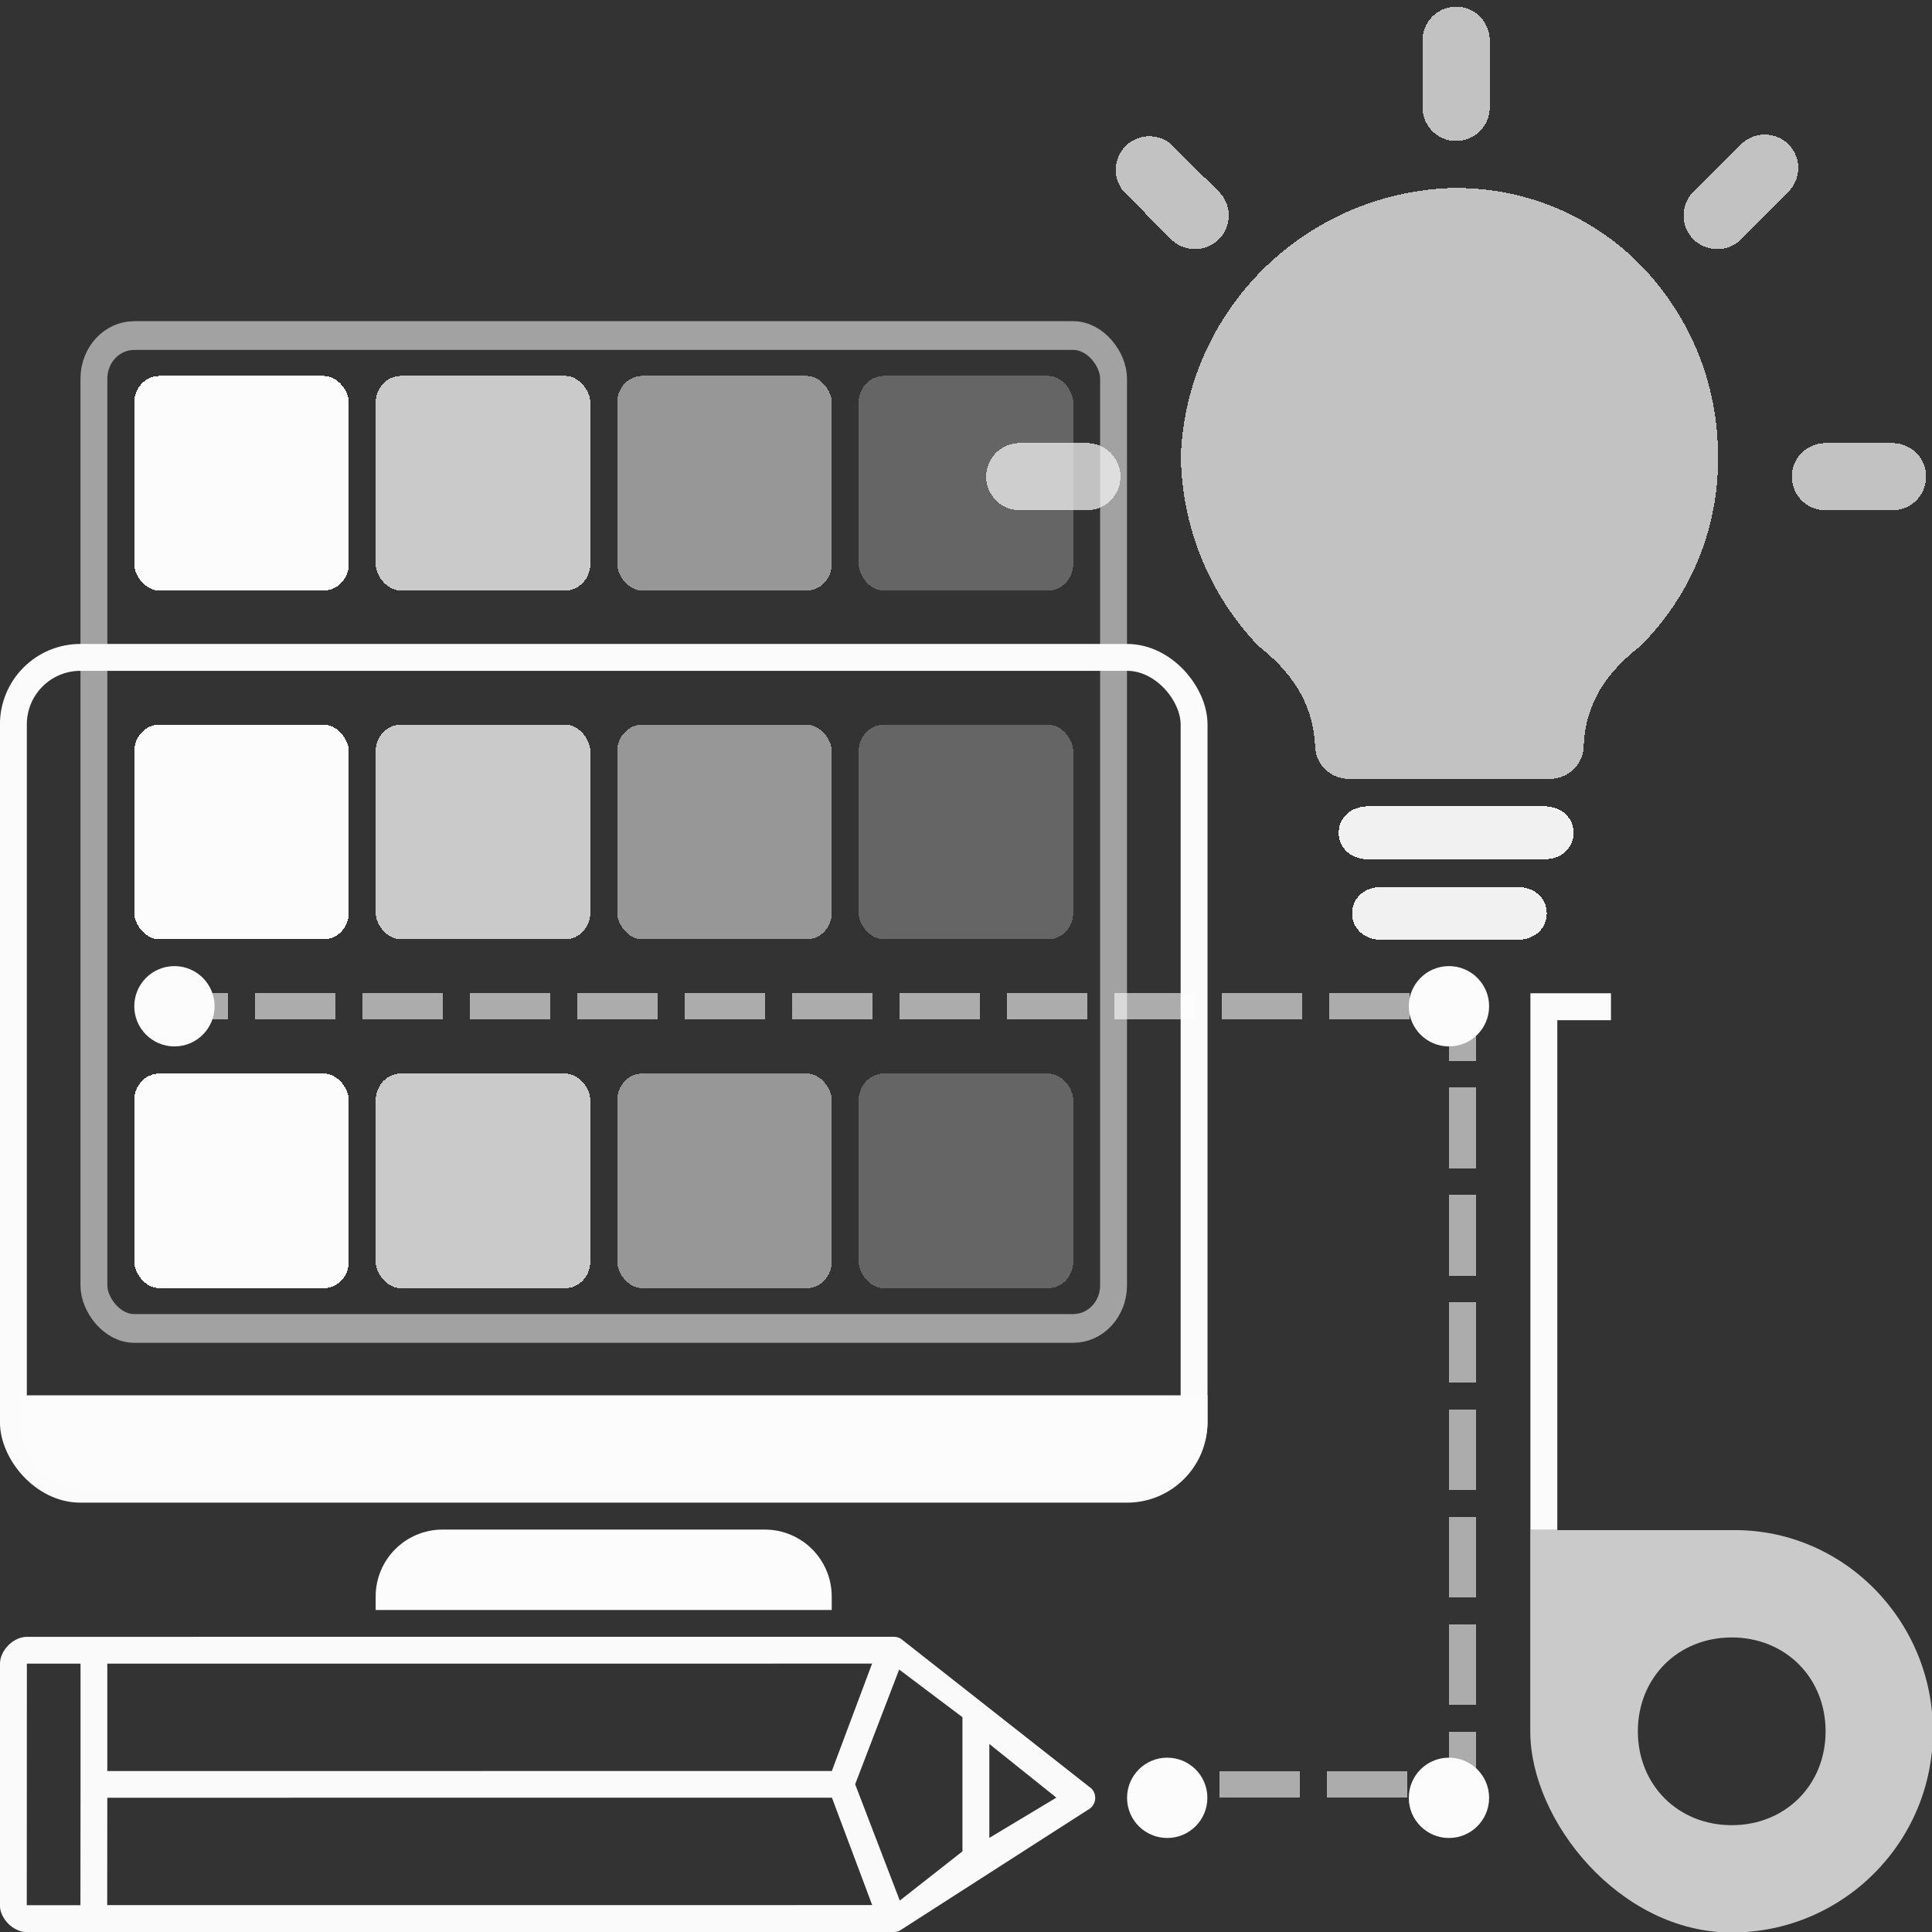
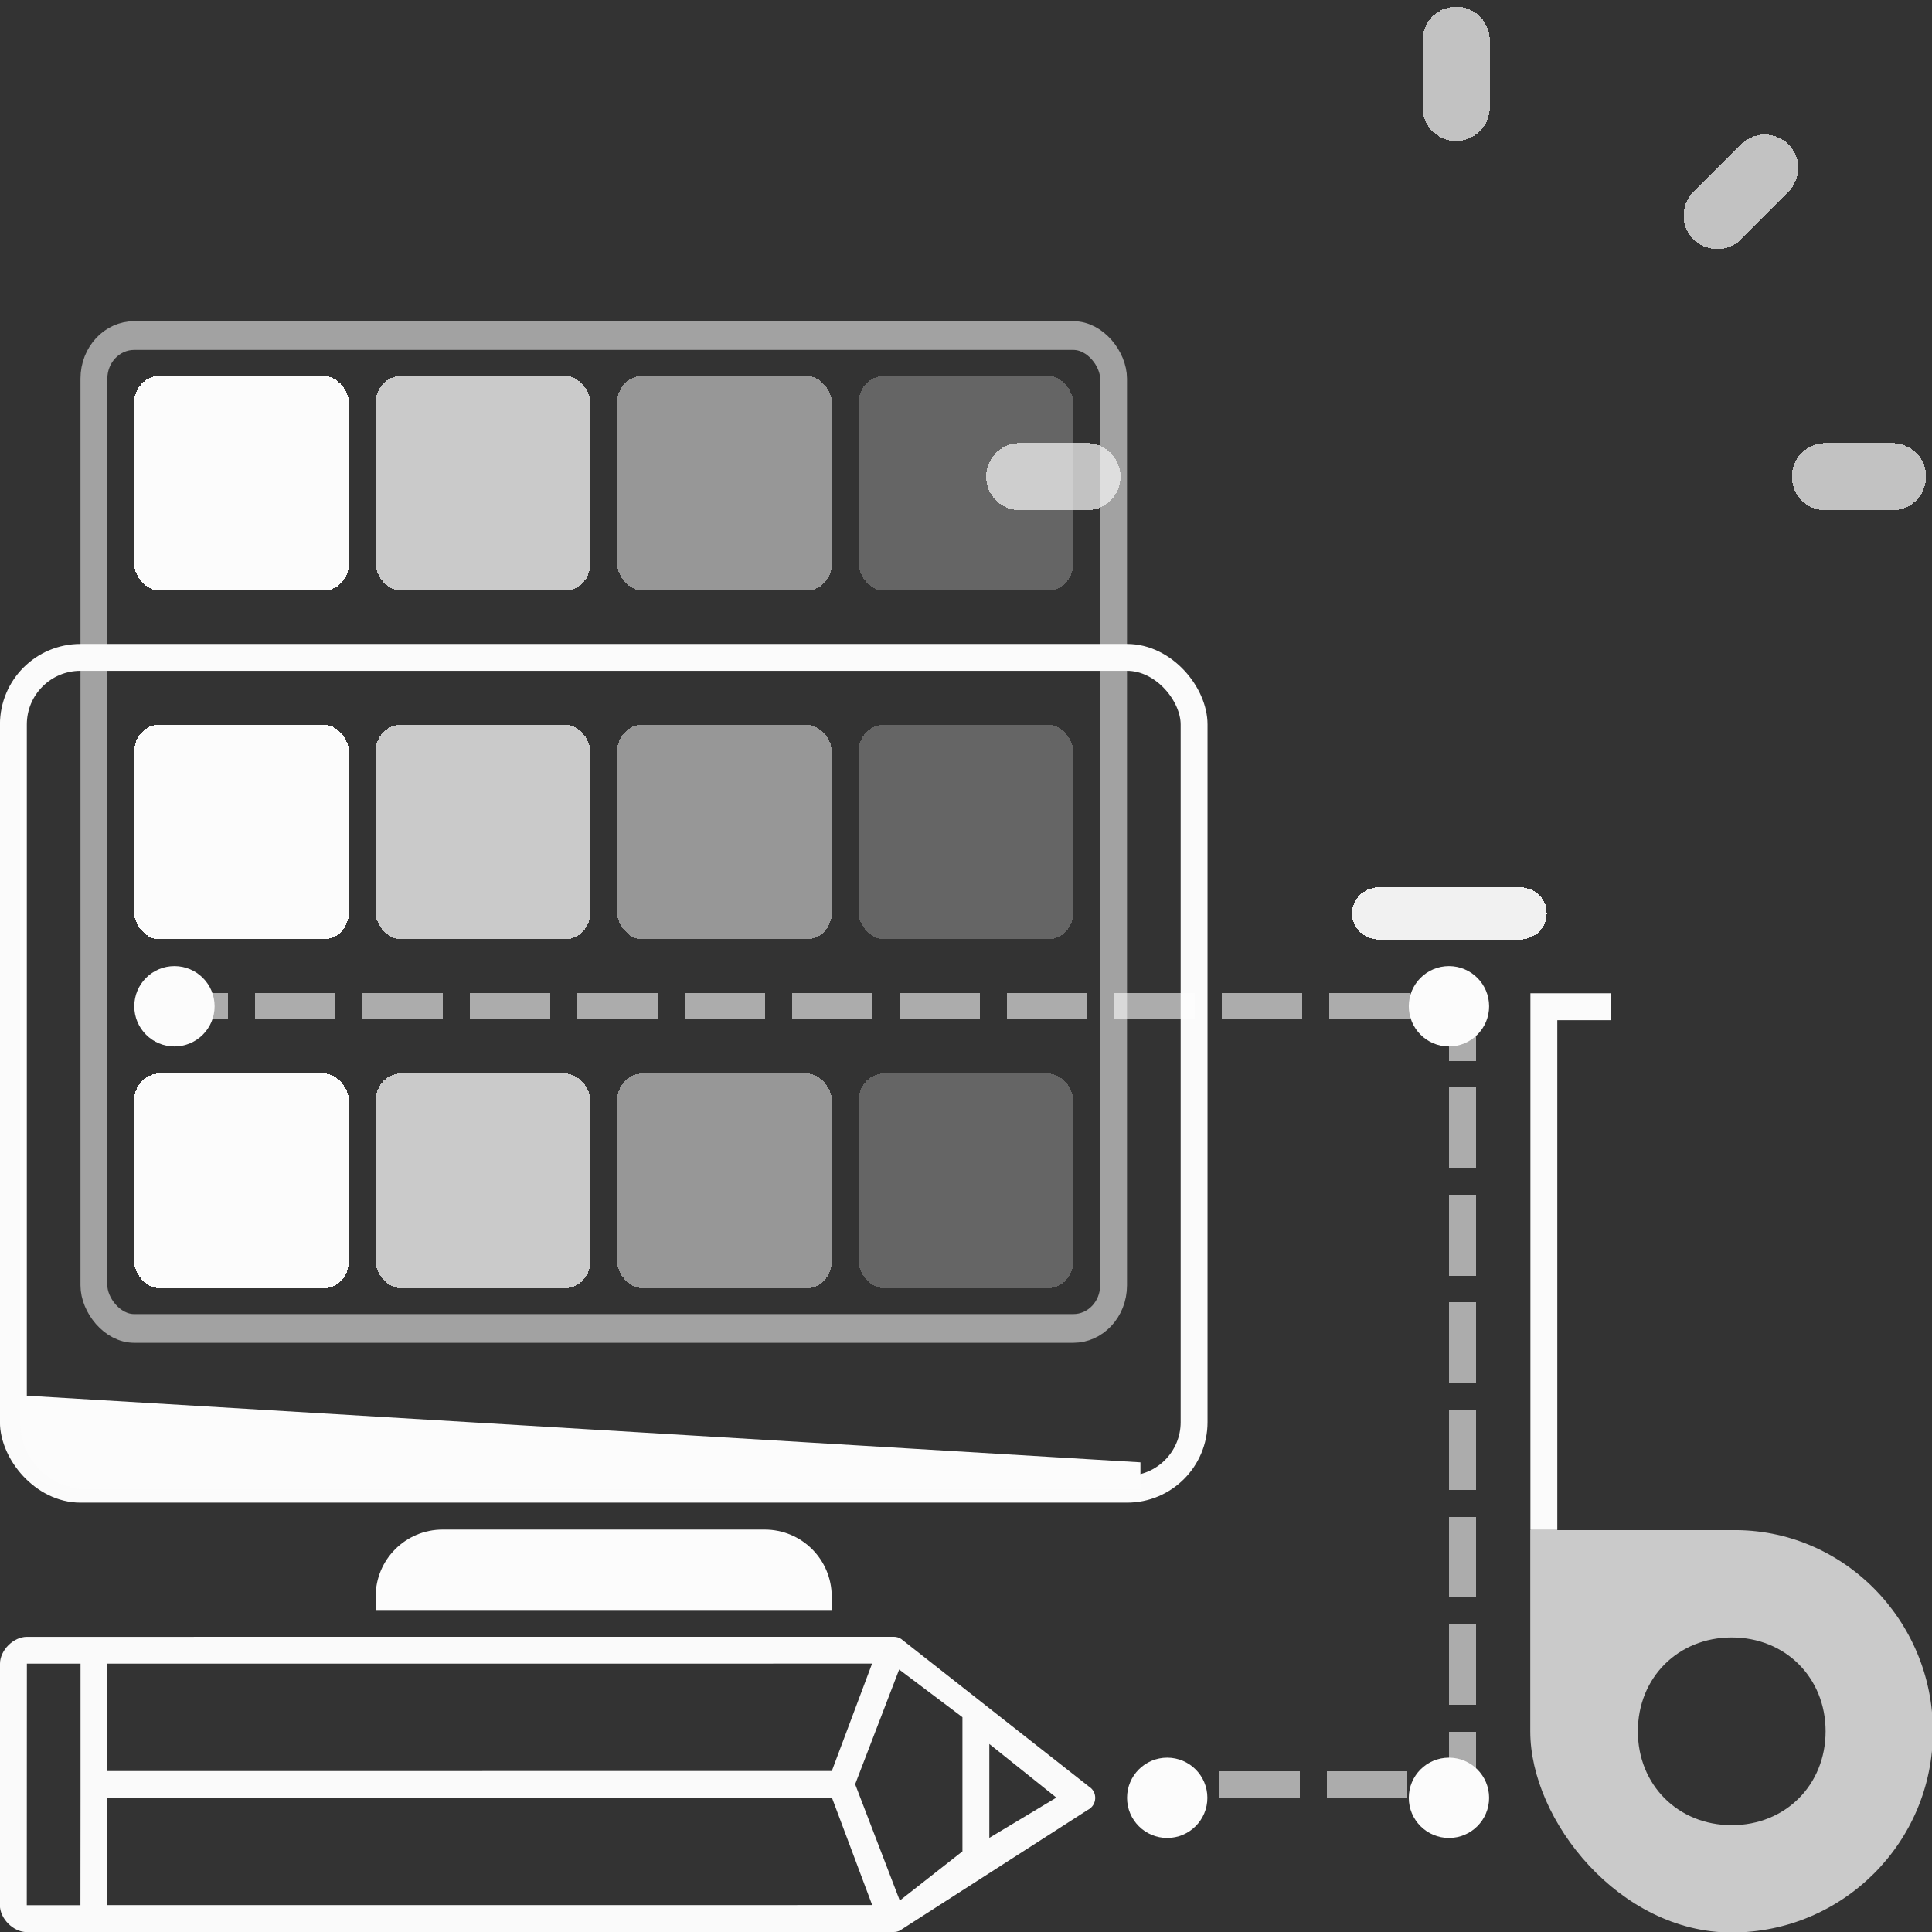
<svg xmlns="http://www.w3.org/2000/svg" xmlns:ns1="http://www.inkscape.org/namespaces/inkscape" xmlns:ns2="http://sodipodi.sourceforge.net/DTD/sodipodi-0.dtd" width="72" height="72" viewBox="0 0 19.05 19.05" version="1.1" id="svg8" ns1:version="0.92.4 (5da689c313, 2019-01-14)" ns2:docname="design.svg" style="shape-rendering:crispEdges">
  <rect x="0" y="0" width="19.05" height="19.05" fill="#333333" stroke="none" />
  <defs id="defs2">
    <style id="style964">.cls-1{fill:#4d4d4d;}</style>
  </defs>
  <ns2:namedview id="base" pagecolor="#1877df" bordercolor="#ffffff" borderopacity="0.831" ns1:pageopacity="0" ns1:pageshadow="2" ns1:zoom="11.313709" ns1:cx="50.399564" ns1:cy="13.003931" ns1:document-units="px" ns1:current-layer="layer1" showgrid="true" ns1:window-width="1920" ns1:window-height="1017" ns1:window-x="1912" ns1:window-y="-8" ns1:window-maximized="1" showguides="true" ns1:guide-bbox="true" ns1:snap-bbox="true" ns1:bbox-paths="true" ns1:bbox-nodes="true" ns1:snap-bbox-edge-midpoints="true" ns1:snap-bbox-midpoints="true" ns1:object-paths="true" ns1:snap-intersection-paths="true" ns1:snap-smooth-nodes="true" ns1:snap-midpoints="true" ns1:snap-global="true" fit-margin-top="0" fit-margin-left="0" fit-margin-right="0" fit-margin-bottom="0" units="px" ns1:showpageshadow="false" width="96mm">
    <ns1:grid type="xygrid" id="grid815" spacingx="0.132" spacingy="0.132" empspacing="2" originx="-80.698" originy="-232.304" />
    <ns2:guide position="21.431,11.642" orientation="1,0" id="guide1030" ns1:locked="false" />
    <ns2:guide position="11.906,3.307" orientation="1,0" id="guide4853" ns1:locked="false" />
  </ns2:namedview>
  <g ns1:label="Layer 1" ns1:groupmode="layer" id="layer1" transform="translate(-80.698,-45.646)">
    <g transform="translate(4.7726044e-6,-2.91)" style="shape-rendering:crispEdges" id="console" ns1:label="#g4764">
      <g id="g4814-7" />
    </g>
    <g id="g914" transform="translate(0.066,2.646)">
      <rect ry="0.661" y="49.482" x="80.764" height="8.202" width="11.642" id="rect4570" style="color:#000000;clip-rule:nonzero;display:inline;overflow:visible;visibility:visible;opacity:1;isolation:auto;mix-blend-mode:normal;color-interpolation:sRGB;color-interpolation-filters:linearRGB;solid-color:#000000;solid-opacity:1;fill:none;fill-opacity:1;fill-rule:nonzero;stroke:#fbfbfb;stroke-width:0.265;stroke-linecap:square;stroke-linejoin:round;stroke-miterlimit:4;stroke-dasharray:none;stroke-dashoffset:0;stroke-opacity:1;color-rendering:auto;image-rendering:auto;shape-rendering:auto;text-rendering:auto;enable-background:accumulate" />
-       <path id="rect4570-3" d="m 80.83,56.758 -2e-6,0.265 c -2e-6,0.366 0.295,0.661 0.661,0.661 H 91.877 c 0.366,0 0.661,-0.295 0.661,-0.661 l 2e-6,-0.265 z" style="color:#000000;clip-rule:nonzero;display:inline;overflow:visible;visibility:visible;opacity:1;isolation:auto;mix-blend-mode:normal;color-interpolation:sRGB;color-interpolation-filters:linearRGB;solid-color:#000000;solid-opacity:1;fill:#fcfcfc;fill-opacity:1;fill-rule:nonzero;stroke:none;stroke-width:0.265;stroke-linecap:square;stroke-linejoin:round;stroke-miterlimit:4;stroke-dasharray:none;stroke-dashoffset:0;stroke-opacity:1;color-rendering:auto;image-rendering:auto;shape-rendering:auto;text-rendering:auto;enable-background:accumulate" ns1:connector-curvature="0" ns2:nodetypes="csssscc" />
+       <path id="rect4570-3" d="m 80.83,56.758 -2e-6,0.265 c -2e-6,0.366 0.295,0.661 0.661,0.661 H 91.877 l 2e-6,-0.265 z" style="color:#000000;clip-rule:nonzero;display:inline;overflow:visible;visibility:visible;opacity:1;isolation:auto;mix-blend-mode:normal;color-interpolation:sRGB;color-interpolation-filters:linearRGB;solid-color:#000000;solid-opacity:1;fill:#fcfcfc;fill-opacity:1;fill-rule:nonzero;stroke:none;stroke-width:0.265;stroke-linecap:square;stroke-linejoin:round;stroke-miterlimit:4;stroke-dasharray:none;stroke-dashoffset:0;stroke-opacity:1;color-rendering:auto;image-rendering:auto;shape-rendering:auto;text-rendering:auto;enable-background:accumulate" ns1:connector-curvature="0" ns2:nodetypes="csssscc" />
      <path ns2:nodetypes="csssscc" id="rect4570-3-5" d="m 84.336,58.875 v -0.132 c 0,-0.366 0.295,-0.661 0.661,-0.661 h 3.175 c 0.366,0 0.661,0.295 0.661,0.661 v 0.132 z" style="color:#000000;clip-rule:nonzero;display:inline;overflow:visible;visibility:visible;opacity:1;isolation:auto;mix-blend-mode:normal;color-interpolation:sRGB;color-interpolation-filters:linearRGB;solid-color:#000000;solid-opacity:1;fill:#fcfcfc;fill-opacity:1;fill-rule:nonzero;stroke:none;stroke-width:0.265;stroke-linecap:square;stroke-linejoin:round;stroke-miterlimit:4;stroke-dasharray:none;stroke-dashoffset:0;stroke-opacity:1;color-rendering:auto;image-rendering:auto;shape-rendering:auto;text-rendering:auto;enable-background:accumulate" ns1:connector-curvature="0" />
    </g>
    <g id="g895" transform="matrix(1,0,0,1.069,0.529,0.032)" style="fill:#fcfcfc;fill-opacity:1">
      <rect style="color:#000000;clip-rule:nonzero;display:inline;overflow:visible;visibility:visible;opacity:0.554;isolation:auto;mix-blend-mode:normal;color-interpolation:sRGB;color-interpolation-filters:linearRGB;solid-color:#000000;solid-opacity:1;fill:none;fill-opacity:1;fill-rule:nonzero;stroke:#fbfbfb;stroke-width:0.265;stroke-linecap:square;stroke-linejoin:round;stroke-miterlimit:4;stroke-dasharray:none;stroke-dashoffset:0;stroke-opacity:1;color-rendering:auto;image-rendering:auto;shape-rendering:auto;text-rendering:auto;enable-background:accumulate" id="rect4610" width="10.054" height="9.158" x="81.095" y="45.765" ry="0.397" />
      <g id="g4691" style="fill:#fcfcfc;fill-opacity:1;opacity:1">
        <rect ry="0.248" y="46.137" x="81.492" height="1.98" width="2.117" id="rect4578-61" style="opacity:1;fill:#fcfcfc;fill-opacity:1;stroke:none;stroke-width:0.256;stroke-opacity:1;shape-rendering:crispEdges" />
        <rect ry="0.248" y="46.137" x="83.873" height="1.98" width="2.117" id="rect4578-6-84" style="opacity:0.75;fill:#fcfcfc;fill-opacity:1;stroke:none;stroke-width:0.256;stroke-opacity:1;shape-rendering:crispEdges" />
        <rect ry="0.248" y="46.137" x="88.635" height="1.98" width="2.117" id="rect4578-62-05" style="opacity:0.25;fill:#fcfcfc;fill-opacity:1;stroke:none;stroke-width:0.256;stroke-opacity:1;shape-rendering:crispEdges" />
        <rect ry="0.248" y="46.137" x="86.254" height="1.98" width="2.117" id="rect4578-62-8-4" style="opacity:0.5;fill:#fcfcfc;fill-opacity:1;stroke:none;stroke-width:0.256;stroke-opacity:1;shape-rendering:crispEdges" />
        <rect ry="0.248" y="49.354" x="81.492" height="1.98" width="2.117" id="rect4578-61-7" style="opacity:1;fill:#fcfcfc;fill-opacity:1;stroke:none;stroke-width:0.256;stroke-opacity:1;shape-rendering:crispEdges" />
        <rect ry="0.248" y="49.354" x="83.873" height="1.98" width="2.117" id="rect4578-6-84-4" style="opacity:0.75;fill:#fcfcfc;fill-opacity:1;stroke:none;stroke-width:0.256;stroke-opacity:1;shape-rendering:crispEdges" />
        <rect ry="0.248" y="49.354" x="88.635" height="1.98" width="2.117" id="rect4578-62-05-9" style="opacity:0.25;fill:#fcfcfc;fill-opacity:1;stroke:none;stroke-width:0.256;stroke-opacity:1;shape-rendering:crispEdges" />
        <rect ry="0.248" y="49.354" x="86.254" height="1.98" width="2.117" id="rect4578-62-8-4-6" style="opacity:0.5;fill:#fcfcfc;fill-opacity:1;stroke:none;stroke-width:0.256;stroke-opacity:1;shape-rendering:crispEdges" />
        <rect ry="0.248" y="52.572" x="81.492" height="1.98" width="2.117" id="rect4578-61-6" style="opacity:1;fill:#fcfcfc;fill-opacity:1;stroke:none;stroke-width:0.256;stroke-opacity:1;shape-rendering:crispEdges" />
        <rect ry="0.248" y="52.572" x="83.873" height="1.98" width="2.117" id="rect4578-6-84-7" style="opacity:0.75;fill:#fcfcfc;fill-opacity:1;stroke:none;stroke-width:0.256;stroke-opacity:1;shape-rendering:crispEdges" />
        <rect ry="0.248" y="52.572" x="88.635" height="1.98" width="2.117" id="rect4578-62-05-6" style="opacity:0.25;fill:#fcfcfc;fill-opacity:1;stroke:none;stroke-width:0.256;stroke-opacity:1;shape-rendering:crispEdges" />
        <rect ry="0.248" y="52.572" x="86.254" height="1.98" width="2.117" id="rect4578-62-8-4-9" style="opacity:0.5;fill:#fcfcfc;fill-opacity:1;stroke:none;stroke-width:0.256;stroke-opacity:1;shape-rendering:crispEdges" />
      </g>
    </g>
    <path ns2:nodetypes="cccc" ns1:connector-curvature="0" id="path4724" d="m 82.153,55.568 h 12.965 l 0,7.673 h -2.778" style="fill:none;fill-rule:evenodd;stroke:#ffffff;stroke-width:0.265;stroke-linecap:butt;stroke-linejoin:miter;stroke-miterlimit:4;stroke-dasharray:0.794, 0.265;stroke-dashoffset:0;stroke-opacity:0.593" />
    <circle style="color:#000000;clip-rule:nonzero;display:inline;overflow:visible;visibility:visible;opacity:1;isolation:auto;mix-blend-mode:normal;color-interpolation:sRGB;color-interpolation-filters:linearRGB;solid-color:#000000;solid-opacity:1;fill:#fcfcfc;fill-opacity:1;fill-rule:nonzero;stroke:none;stroke-width:0.274;stroke-linecap:square;stroke-linejoin:round;stroke-miterlimit:4;stroke-dasharray:none;stroke-dashoffset:0;stroke-opacity:1;color-rendering:auto;image-rendering:auto;shape-rendering:auto;text-rendering:auto;enable-background:accumulate" id="path1119-3-7-1" cx="82.418" cy="55.568" r="0.396" ns1:transform-center-x="2.6789061" ns1:transform-center-y="0.016536458" />
    <g id="g1000" transform="matrix(0.331,0,0,0.331,89.76,45.381)" style="fill:#f1f1f1;fill-opacity:1">
-       <path id="path970" d="m 15.799,6.403 c -4.34,0.182 -7.817,3.639 -8,7.954 0.016,2.109 0.834,4.134 2.29,5.668 1.013,0.803 1.634,1.697 1.71,2.982 0,0.549 0.448,0.994 1,0.994 h 6 c 0.552,0 1,-0.445 1,-0.994 0.063,-1.279 0.68,-2.169 1.69,-2.962 1.516,-1.504 2.35,-3.558 2.31,-5.687 0.002,-2.179 -0.878,-4.268 -2.44,-5.797 -1.484,-1.436 -3.49,-2.214 -5.56,-2.158 z" class="cls-1" ns1:connector-curvature="0" style="opacity:0.75;fill:#f1f1f1;fill-opacity:1;stroke-width:0.997" ns2:nodetypes="ccccssccccc" />
-       <path id="path972" d="m 18.6,24.819 h -5.2 c -1.2,0 -1.2,1.581 0,1.581 h 5.2 c 1.2,0 1.2,-1.581 0,-1.581 z" class="cls-1" ns1:connector-curvature="0" style="fill:#f1f1f1;fill-opacity:1;stroke-width:0.994" ns2:nodetypes="sssss" />
      <path id="path974" d="m 17.8,27.219 h -4 c -1.2,0 -1.2,1.581 0,1.581 h 4 c 1.2,0 1.2,-1.581 0,-1.581 z" class="cls-1" ns1:connector-curvature="0" style="fill:#f1f1f1;fill-opacity:1;stroke-width:0.994" ns2:nodetypes="sssss" />
      <path id="path976" d="M 16,5 A 1,1 0 0 0 17,4 V 2 a 1,1 0 0 0 -2,0 v 2 a 1,1 0 0 0 1,1 z" class="cls-1" ns1:connector-curvature="0" style="fill:#f1f1f1;fill-opacity:1;opacity:0.75" />
      <path id="path978" d="M 5,14 H 3 a 1,1 0 0 0 0,2 h 2 a 1,1 0 0 0 0,-2 z" class="cls-1" ns1:connector-curvature="0" style="fill:#f1f1f1;fill-opacity:1;opacity:0.75" />
      <path id="path980" d="m 29,14 h -2 a 1,1 0 0 0 0,2 h 2 a 1,1 0 0 0 0,-2 z" class="cls-1" ns1:connector-curvature="0" style="fill:#f1f1f1;fill-opacity:1;opacity:0.75" />
      <path id="path982" d="m 25.9,5.1 a 1,1 0 0 0 -1.41,0 l -1.42,1.41 a 1,1 0 0 0 0,1.42 1,1 0 0 0 0.71,0.29 1,1 0 0 0 0.71,-0.29 L 25.9,6.51 a 1,1 0 0 0 0,-1.41 z" class="cls-1" ns1:connector-curvature="0" style="fill:#f1f1f1;fill-opacity:1;opacity:0.75" />
-       <path id="path984" d="m 8.93,7.93 a 1,1 0 0 0 0,-1.42 L 7.51,5.1 A 1,1 0 0 0 6.1,6.51 L 7.51,7.93 A 1,1 0 0 0 8.22,8.22 1,1 0 0 0 8.93,7.93 Z" class="cls-1" ns1:connector-curvature="0" style="fill:#f1f1f1;fill-opacity:1;opacity:0.75" />
    </g>
    <g style="shape-rendering:crispEdges" id="g895-3" transform="matrix(1.396,0,0,1.396,-24.984,-12.058)">
      <path style="color:#000000;clip-rule:nonzero;display:inline;overflow:visible;visibility:visible;opacity:0.75;isolation:auto;mix-blend-mode:normal;color-interpolation:sRGB;color-interpolation-filters:linearRGB;solid-color:#000000;solid-opacity:1;fill:#fcfcfc;fill-opacity:1;fill-rule:nonzero;stroke:none;stroke-width:0.316;stroke-linecap:square;stroke-linejoin:round;stroke-miterlimit:4;stroke-dasharray:0.948, 0.316;stroke-dashoffset:0;stroke-opacity:1;color-rendering:auto;image-rendering:auto;shape-rendering:auto;text-rendering:auto;enable-background:accumulate" d="m 89.356,53.564 c 0,-0.785 -0.637,-1.434 -1.422,-1.421 h -1.422 v 1.421 c 0,0.632 0.632,1.421 1.422,1.421 0.785,0 1.422,-0.636 1.422,-1.421 z m -0.758,-9.6e-5 c 0,0.379 -0.284,0.663 -0.663,0.663 -0.379,0 -0.663,-0.284 -0.663,-0.663 0,-0.379 0.284,-0.663 0.663,-0.663 0.379,0 0.663,0.284 0.663,0.663 z" id="path905" ns1:connector-curvature="0" ns2:nodetypes="sscccssssss" />
      <path style="color:#000000;font-style:normal;font-variant:normal;font-weight:normal;font-stretch:normal;font-size:medium;line-height:normal;font-family:sans-serif;font-variant-ligatures:normal;font-variant-position:normal;font-variant-caps:normal;font-variant-numeric:normal;font-variant-alternates:normal;font-feature-settings:normal;text-indent:0;text-align:start;text-decoration:none;text-decoration-line:none;text-decoration-style:solid;text-decoration-color:#000000;letter-spacing:normal;word-spacing:normal;text-transform:none;writing-mode:lr-tb;direction:ltr;text-orientation:mixed;dominant-baseline:auto;baseline-shift:baseline;text-anchor:start;white-space:normal;shape-padding:0;clip-rule:nonzero;display:inline;overflow:visible;visibility:visible;opacity:1;isolation:auto;mix-blend-mode:normal;color-interpolation:sRGB;color-interpolation-filters:linearRGB;solid-color:#000000;solid-opacity:1;vector-effect:none;fill:#fbfbfb;fill-opacity:1;fill-rule:evenodd;stroke:none;stroke-width:0.265px;stroke-linecap:square;stroke-linejoin:miter;stroke-miterlimit:4;stroke-dasharray:none;stroke-dashoffset:0;stroke-opacity:1;color-rendering:auto;image-rendering:auto;shape-rendering:auto;text-rendering:auto;enable-background:accumulate" d="m 86.513,48.351 -10e-7,3.791 0.19,-1.7e-5 10e-7,-3.601 h 0.379 v -0.19 h -0.569 z" id="path908" ns1:connector-curvature="0" ns2:nodetypes="cccccccc" />
    </g>
    <circle style="color:#000000;clip-rule:nonzero;display:inline;overflow:visible;visibility:visible;opacity:1;isolation:auto;mix-blend-mode:normal;color-interpolation:sRGB;color-interpolation-filters:linearRGB;solid-color:#000000;solid-opacity:1;fill:#fcfcfc;fill-opacity:1;fill-rule:nonzero;stroke:none;stroke-width:0.274;stroke-linecap:square;stroke-linejoin:round;stroke-miterlimit:4;stroke-dasharray:none;stroke-dashoffset:0;stroke-opacity:1;color-rendering:auto;image-rendering:auto;shape-rendering:auto;text-rendering:auto;enable-background:accumulate" id="path1119-3-7-1-6-3" cx="94.985" cy="63.373" r="0.396" />
    <circle style="color:#000000;clip-rule:nonzero;display:inline;overflow:visible;visibility:visible;opacity:1;isolation:auto;mix-blend-mode:normal;color-interpolation:sRGB;color-interpolation-filters:linearRGB;solid-color:#000000;solid-opacity:1;fill:#fcfcfc;fill-opacity:1;fill-rule:nonzero;stroke:none;stroke-width:0.274;stroke-linecap:square;stroke-linejoin:round;stroke-miterlimit:4;stroke-dasharray:none;stroke-dashoffset:0;stroke-opacity:1;color-rendering:auto;image-rendering:auto;shape-rendering:auto;text-rendering:auto;enable-background:accumulate" id="path1119-3-7-1-6-3-3" cx="92.207" cy="63.373" r="0.396" />
    <path style="color:#000000;font-style:normal;font-variant:normal;font-weight:normal;font-stretch:normal;font-size:medium;line-height:normal;font-family:sans-serif;font-variant-ligatures:normal;font-variant-position:normal;font-variant-caps:normal;font-variant-numeric:normal;font-variant-alternates:normal;font-feature-settings:normal;text-indent:0;text-align:start;text-decoration:none;text-decoration-line:none;text-decoration-style:solid;text-decoration-color:#000000;letter-spacing:normal;word-spacing:normal;text-transform:none;writing-mode:lr-tb;direction:ltr;text-orientation:mixed;dominant-baseline:auto;baseline-shift:baseline;text-anchor:start;white-space:normal;shape-padding:0;clip-rule:nonzero;display:inline;overflow:visible;visibility:visible;opacity:1;isolation:auto;mix-blend-mode:normal;color-interpolation:sRGB;color-interpolation-filters:linearRGB;solid-color:#000000;solid-opacity:1;vector-effect:none;fill:#fafafa;fill-opacity:1;fill-rule:evenodd;stroke:none;stroke-width:0.265px;stroke-linecap:round;stroke-linejoin:round;stroke-miterlimit:4;stroke-dasharray:none;stroke-dashoffset:0;stroke-opacity:1;color-rendering:auto;image-rendering:auto;shape-rendering:auto;text-rendering:auto;enable-background:accumulate" d="m 80.698,62.049 -0.001,2.383 c 0,0.132 0.132,0.265 0.265,0.265 l 8.548,-0.001 c 0.02,1.25e-4 0.041,-0.004 0.059,-0.013 l 1.855,-1.191 c 0.092,-0.046 0.099,-0.176 0.011,-0.23 l -1.852,-1.456 c -0.022,-0.014 -0.047,-0.021 -0.072,-0.021 l -8.548,5.21e-4 c -0.132,0 -0.265,0.132 -0.265,0.265 z m 0.265,10e-4 h 0.529 v 1.059 0.264 l -10e-4,1.059 h -0.529 z m 0.793,0 7.541,-5.14e-4 -0.397,1.059 -7.144,5.14e-4 z m 7.808,0.058 0.624,0.47 v 1.323 l -0.618,0.485 -0.44,-1.147 z m 0.889,0.734 0.661,0.529 -0.661,0.397 z m -8.697,0.53 7.145,-5.14e-4 0.397,1.059 -7.543,5.14e-4 z" id="path935" ns1:connector-curvature="0" ns2:nodetypes="ccccccccccccccccccccccccccccccccccccccc" />
    <circle style="color:#000000;clip-rule:nonzero;display:inline;overflow:visible;visibility:visible;opacity:1;isolation:auto;mix-blend-mode:normal;color-interpolation:sRGB;color-interpolation-filters:linearRGB;solid-color:#000000;solid-opacity:1;fill:#fcfcfc;fill-opacity:1;fill-rule:nonzero;stroke:none;stroke-width:0.274;stroke-linecap:square;stroke-linejoin:round;stroke-miterlimit:4;stroke-dasharray:none;stroke-dashoffset:0;stroke-opacity:1;color-rendering:auto;image-rendering:auto;shape-rendering:auto;text-rendering:auto;enable-background:accumulate" id="path1119-3-7-1-6-3-0" cx="94.985" cy="55.568" r="0.396" />
  </g>
</svg>